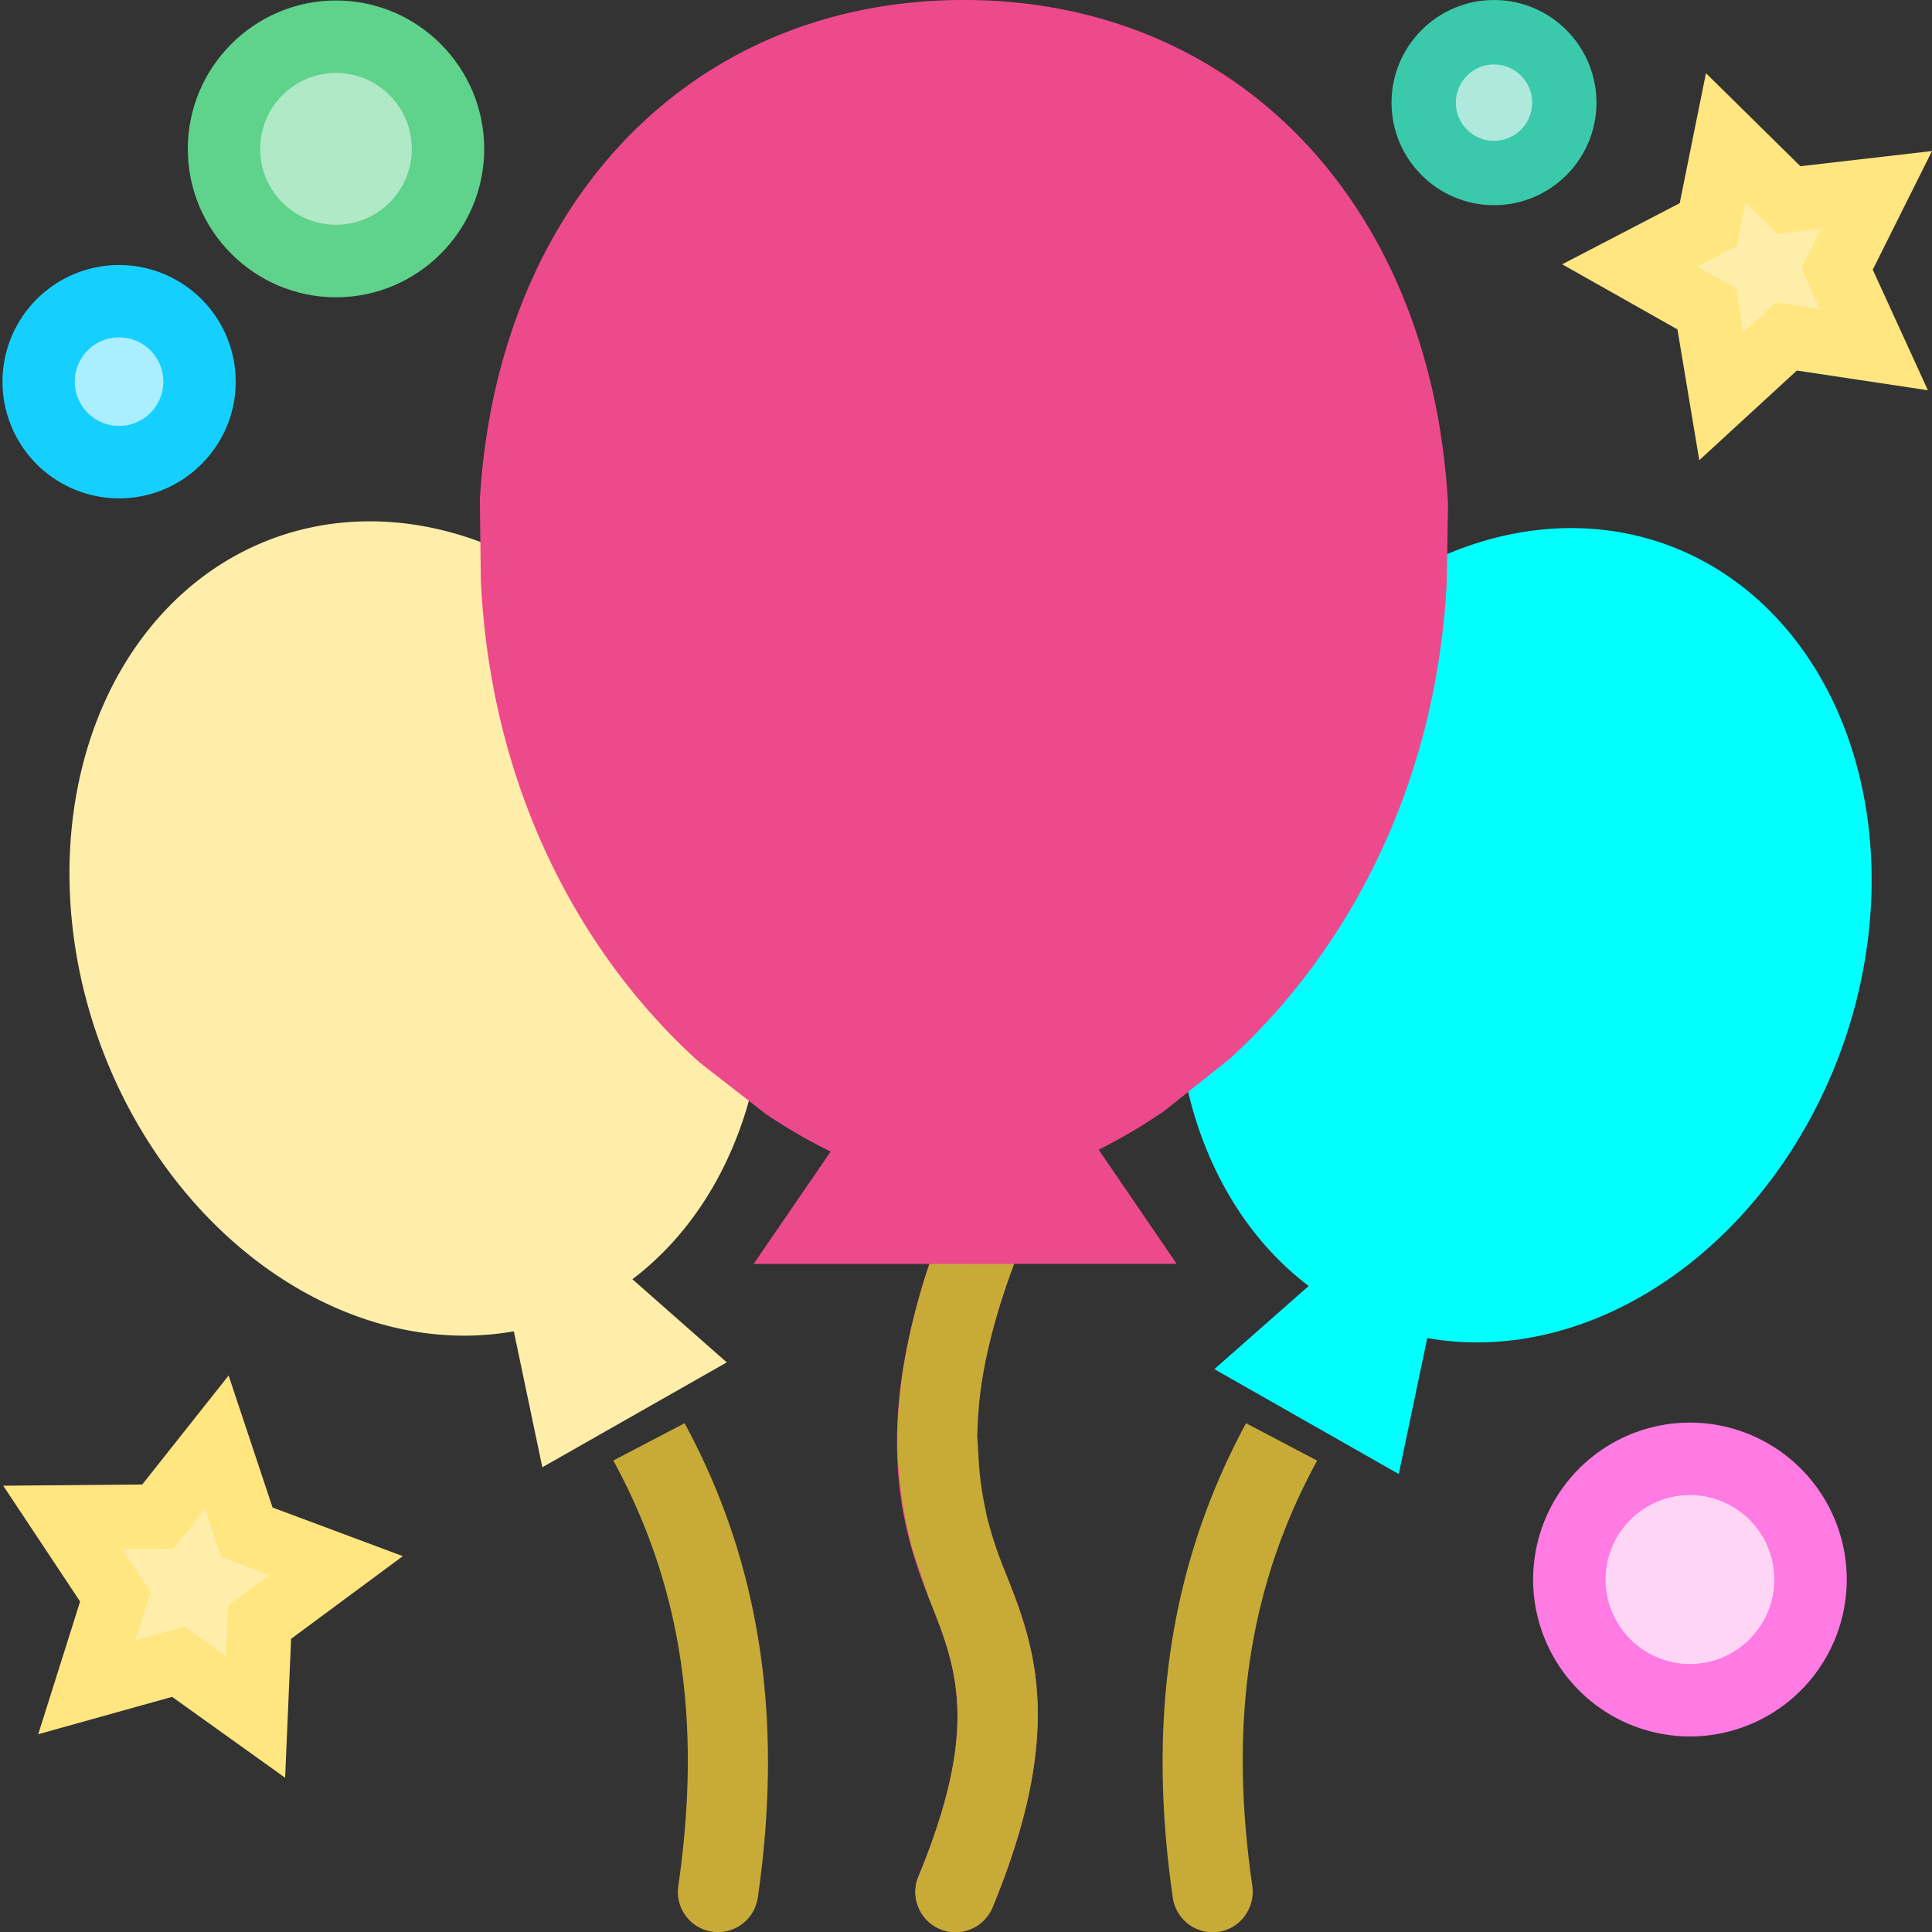
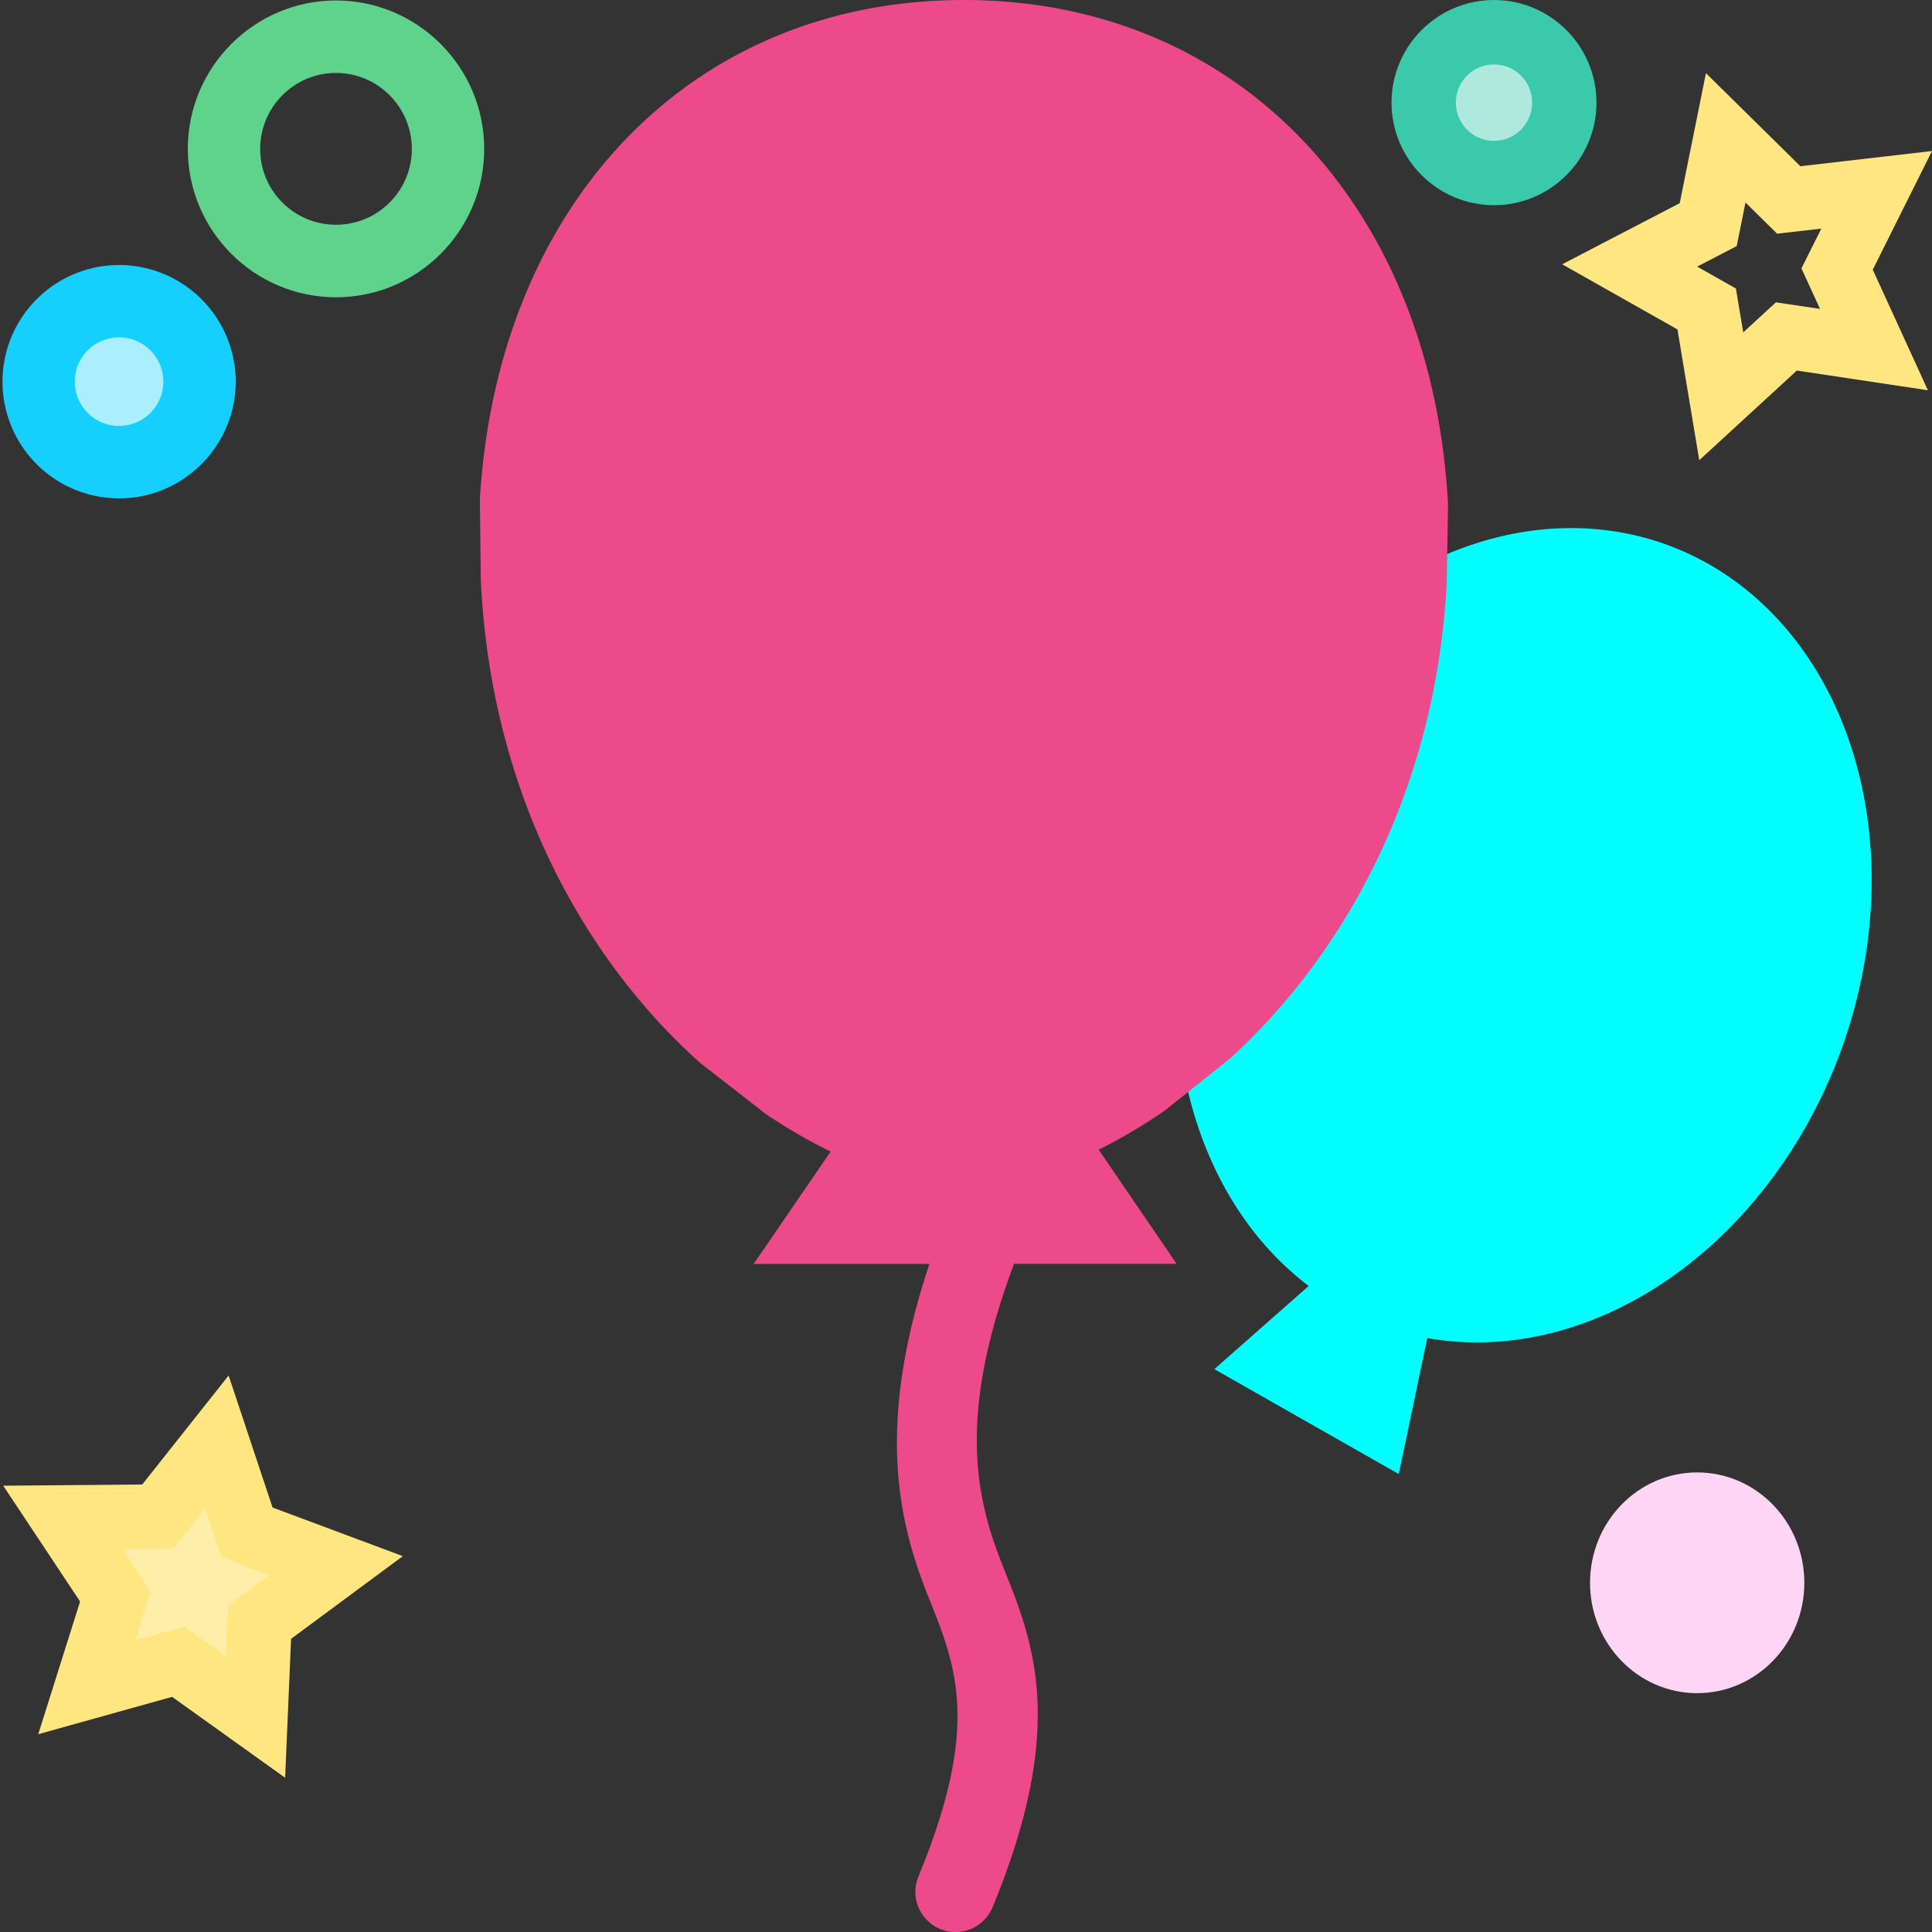
<svg xmlns="http://www.w3.org/2000/svg" width="24" height="24" fill-rule="evenodd">
  <rect width="100%" height="100%" fill="#333333" stroke="none" />
  <ellipse cx="18.617" cy="1.261" rx=".775" ry=".77" fill="#afe9dd" />
  <ellipse cx="21.083" cy="19.662" rx="1.331" ry="1.371" fill="#ffd5f6" />
  <ellipse cx="1.611" cy="4.793" rx=".77" ry=".811" fill="#aef" />
-   <ellipse cx="4.163" cy="1.921" rx="1.221" ry="1.181" fill="#afe9c6" />
  <g fill="#fea">
-     <ellipse cx="21.916" cy="3.294" rx="1.344" ry="1.178" />
    <ellipse cx="2.388" cy="19.652" rx="1.344" ry="1.178" />
  </g>
  <path d="M19.601 6.561a4.189 5.165 20.235 0 1 1.119.211 4.189 5.165 20.235 0 1 2.143 6.295 4.189 5.165 20.235 0 1-5.133 3.555l-.354 1.689-2.291-1.303 1.172-1.033a4.189 5.165 20.235 0 1-1.254-5.807 4.189 5.165 20.235 0 1 4.598-3.607z" fill="#0ff" />
-   <path d="M4.512 6.477a5.165 4.189 69.765 0 0-1.119.211 5.165 4.189 69.765 0 0-2.143 6.295 5.165 4.189 69.765 0 0 5.133 3.555l.354 1.689 2.291-1.303-1.172-1.033a5.165 4.189 69.765 0 0 1.254-5.807 5.165 4.189 69.765 0 0-4.598-3.607z" fill="#fea" />
  <path d="M11.947.484A5.417 6.677 0 0 0 6.541 7.16a5.417 6.677 0 0 0 4.711 6.619l-.865 1.447 3.424.057-.891-1.553a5.417 6.677 0 0 0 4.455-6.57A5.417 6.677 0 0 0 11.957.484a5.417 6.677 0 0 0-.01 0z" fill="#ed4a8c" />
  <path d="M2.291 20.207l.516.369.027-.634.51-.377-.595-.223-.2-.601-.394.497-.634.005.351.529-.191.604zm1.251 1.877l-1.404-1.005-1.663.464.52-1.648-.955-1.439 1.727-.015 1.073-1.354.546 1.64 1.618.604-1.388 1.027z" fill="#ffe680" />
  <path d="M11.973 0C8.588 0 6.181 2.525 5.961 6.203l.012 1.008c.125 2.624 1.267 4.684 2.721 5.99l.818.637c.266.178.535.336.807.467l-.957 1.396h2.184c-.691 2.065-.36 3.272-.006 4.154.342.853.64 1.589-.131 3.455a.5.5 0 0 0 .461.691.5.5 0 0 0 .461-.311c.926-2.243.508-3.287.137-4.209-.336-.836-.593-1.857.129-3.781h2.02l-.969-1.418a6.84 6.84 0 0 0 .816-.482l.82-.654c1.431-1.31 2.555-3.345 2.688-5.91l.016-.967C17.791 2.557 15.377 0 11.973 0z" fill="#ed4a8c" />
-   <path d="M11.545 15.701c-.161.48-.261.909-.324 1.303h-.002c-.001.009-.001.015-.002.023-.046.294-.065.564-.068.816v.141c.002.154.017.29.031.43.02.195.05.378.088.549l.061.266.211.627c.342.853.64 1.589-.131 3.455a.5.5 0 0 0 .221.631c.07.039.152.061.24.061a.5.5 0 0 0 .461-.311c.926-2.243.508-3.287.137-4.209-.074-.183-.139-.382-.195-.59-.017-.063-.029-.133-.043-.199a3.82 3.82 0 0 1-.07-.523l-.02-.338.004-.105a4.91 4.91 0 0 1 .08-.723c.072-.384.19-.814.373-1.303zM8.504 17.68l-.885.463c.844 1.55 1.104 3.233.807 5.285a.5.5 0 0 0 .494.574c.245 0 .457-.182.494-.43.324-2.24.024-4.168-.91-5.893zm6.975 0c-.934 1.724-1.235 3.654-.91 5.893a.5.5 0 0 0 .492.43c.33 0 .536-.296.496-.574-.298-2.052-.04-3.736.805-5.285z" fill="#c8ab37" />
  <path d="M21.083 3.312l.481.272.091.545.406-.373.548.081-.231-.503.247-.494-.549.063-.393-.387-.109.541zm.026 2.405l-.271-1.625-1.432-.809 1.46-.759.326-1.615 1.173 1.156L24 1.876l-.736 1.474.685 1.498-1.628-.245z" fill="#ffe680" />
  <path d="M4.174.906c-.52 0-.942.423-.942.944s.422.942.942.942.942-.422.942-.942-.422-.944-.942-.944m0 2.787c-1.015 0-1.841-.827-1.841-1.843S3.159.006 4.174.006 6.015.834 6.015 1.85s-.826 1.843-1.841 1.843" fill="#5fd28c" />
-   <path d="M20.994 18.572a1.05 1.05 0 0 0-1.049 1.05 1.05 1.05 0 0 0 1.049 1.049 1.05 1.05 0 0 0 1.047-1.049 1.05 1.05 0 0 0-1.047-1.05m0 2.999a1.95 1.95 0 0 1-1.949-1.949 1.95 1.95 0 0 1 1.949-1.95 1.95 1.95 0 0 1 1.947 1.95 1.95 1.95 0 0 1-1.947 1.949" fill="#ff7ae2" />
  <path d="M1.479 4.191a.55.55 0 0 0 0 1.1.55.55 0 0 0 0-1.1m0 2a1.45 1.45 0 0 1-1.448-1.45 1.45 1.45 0 0 1 1.448-1.449 1.45 1.45 0 0 1 1.449 1.449c0 .799-.651 1.45-1.449 1.45" fill="#15d0ff" />
  <path d="M18.559.8c-.262 0-.474.214-.474.475s.212.475.474.475.474-.213.474-.475S18.821.8 18.559.8m0 1.749c-.702 0-1.273-.571-1.273-1.274S17.857 0 18.559 0s1.273.572 1.273 1.275-.571 1.274-1.273 1.274" fill="#3ac9ab" />
</svg>